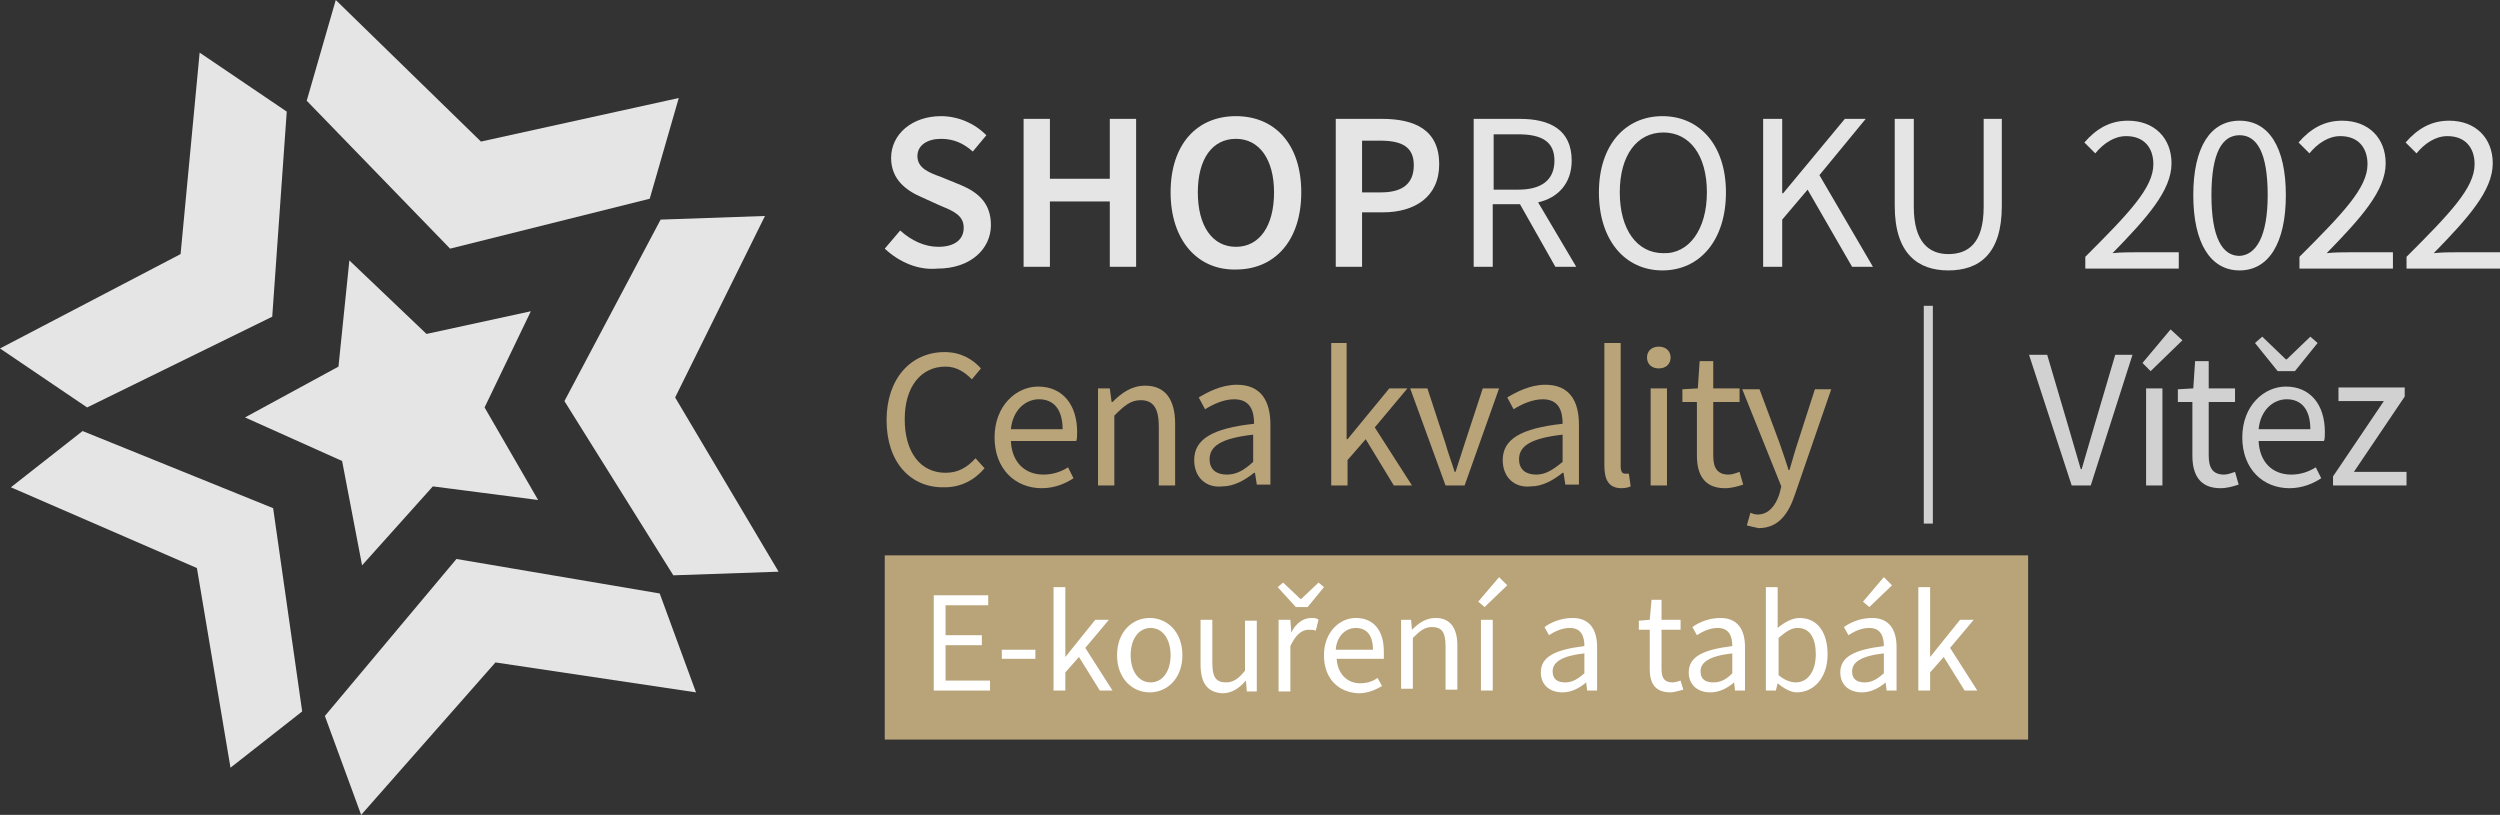
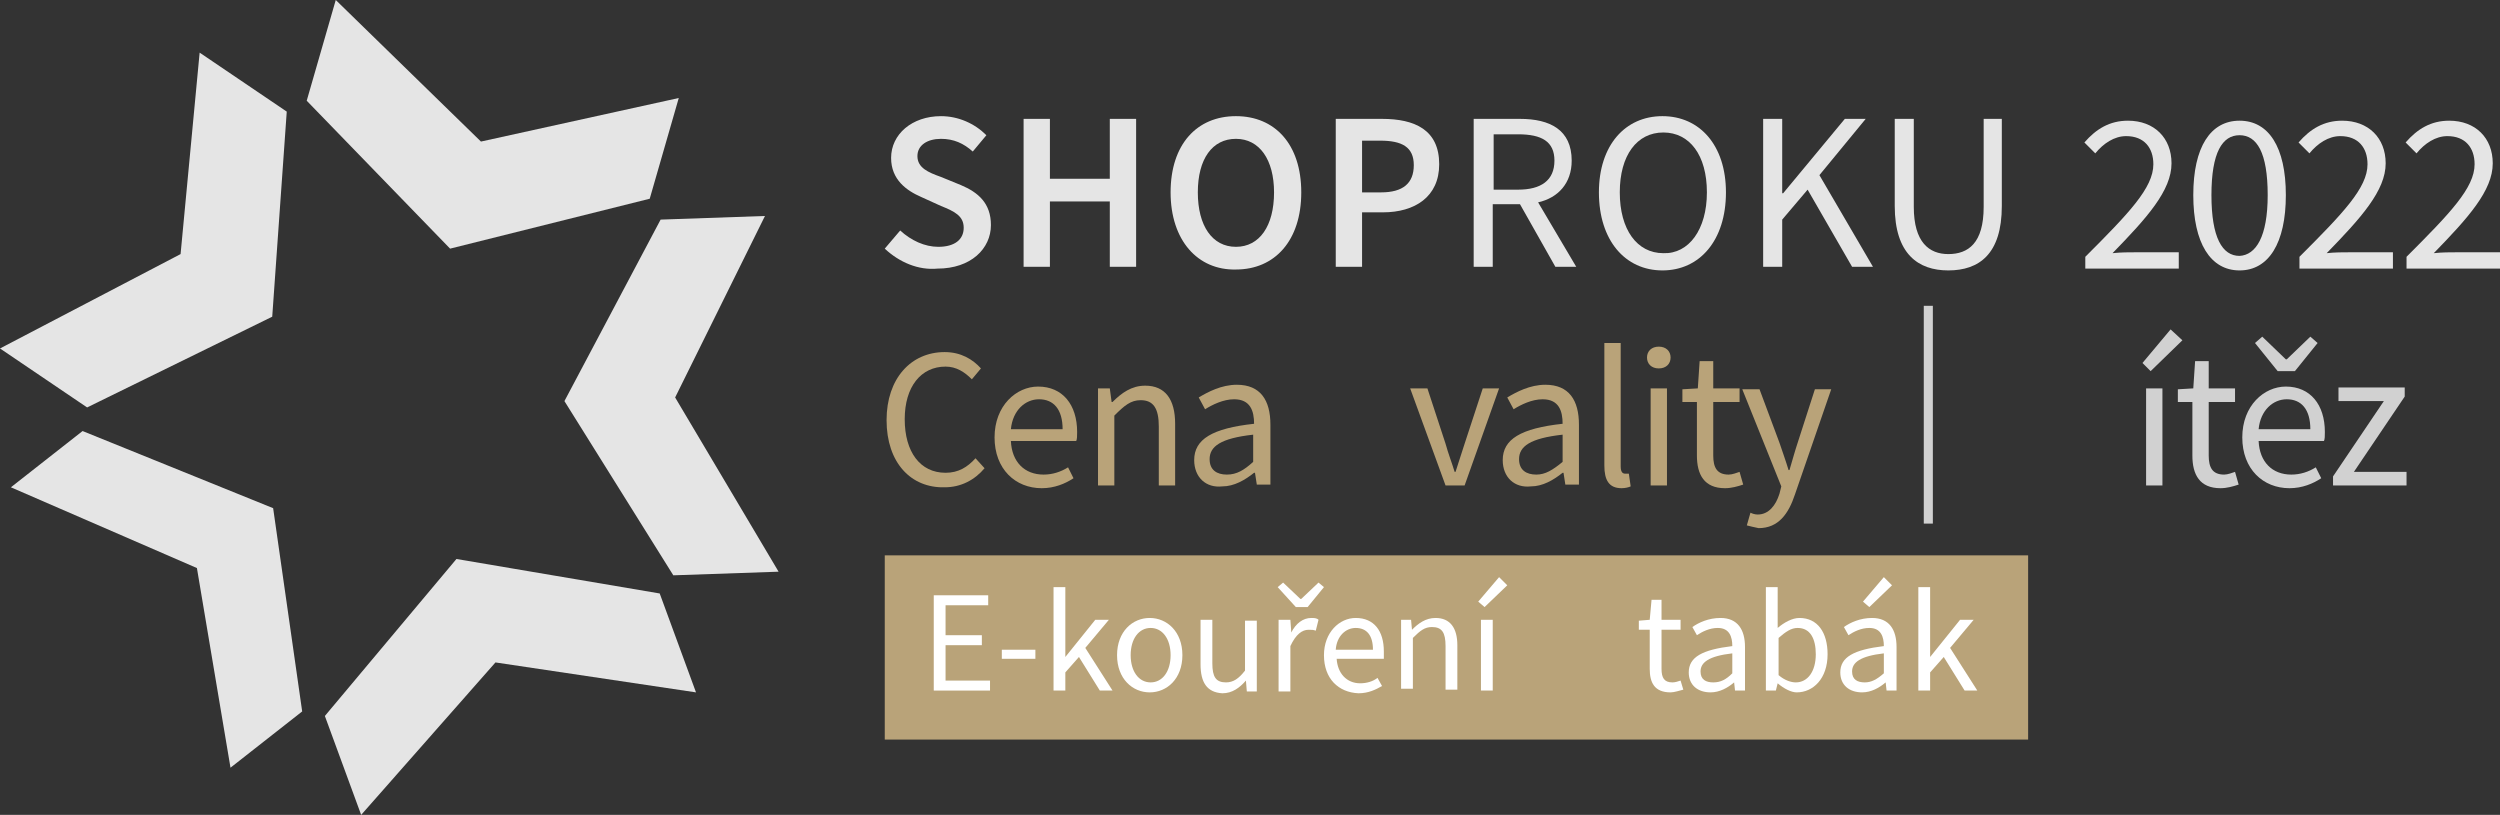
<svg xmlns="http://www.w3.org/2000/svg" version="1.1" x="0px" y="0px" viewBox="0 0 275.5 89.8" style="enable-background:new 0 0 275.5 89.8;" xml:space="preserve">
  <rect x="0" y="0" width="275.5" height="89.8" fill="#333333" stroke="none" />
  <style type="text/css">
	.st0{fill:#D1D1D1;}
	.st1{fill:#B9A379;}
	.st2{fill:none;stroke:#D1D1D1;stroke-miterlimit:10;}
	.st3{fill:#FFFFFF;}
	.st4{fill:#E5E5E5;}
</style>
  <g id="CZ_x5F_ceny">
    <g id="kvalita_1_">
      <g id="Vítěz">
        <g>
-           <path class="st0" d="M223.6,39.1h2l2.3,7.8c0.5,1.7,0.9,3.1,1.4,4.8h0.1c0.5-1.7,0.9-3.1,1.4-4.8l2.3-7.8h1.9l-4.6,14.4h-2.1      L223.6,39.1z" />
          <path class="st0" d="M236.1,40l3.1-3.7l1.3,1.2l-3.5,3.4L236.1,40z M236.5,42.8h1.8v10.7h-1.8V42.8z" />
          <path class="st0" d="M241.6,50.2v-5.9H240v-1.4l1.7-0.1l0.2-3h1.5v3h2.9v1.5h-2.9v5.9c0,1.3,0.4,2.1,1.7,2.1      c0.4,0,0.9-0.2,1.2-0.3l0.4,1.4c-0.6,0.2-1.3,0.4-2,0.4C242.4,53.8,241.6,52.3,241.6,50.2z" />
          <path class="st0" d="M247.1,48.2c0-3.5,2.4-5.6,4.8-5.6c2.7,0,4.3,2,4.3,5c0,0.4,0,0.8-0.1,1h-7.2c0.1,2.3,1.5,3.7,3.6,3.7      c1,0,1.9-0.3,2.7-0.8l0.6,1.2c-0.9,0.6-2.1,1.1-3.5,1.1C249.4,53.8,247.1,51.7,247.1,48.2z M248.5,37.8l0.8-0.7l2.6,2.5h0.1      l2.6-2.5l0.8,0.7l-2.5,3.1H251L248.5,37.8z M254.6,47.3c0-2.2-1-3.3-2.6-3.3c-1.5,0-2.9,1.2-3.1,3.3H254.6z" />
          <path class="st0" d="M257.1,52.5l5.6-8.3h-5v-1.5h7.3v1l-5.6,8.3h5.8v1.5h-8.1V52.5z" />
        </g>
      </g>
      <g id="Layer_118">
        <g>
          <path class="st1" d="M97.7,46.3c0-4.6,2.7-7.5,6.4-7.5c1.8,0,3.1,0.8,4,1.8l-1,1.2c-0.8-0.8-1.7-1.4-2.9-1.4      c-2.7,0-4.5,2.2-4.5,5.8c0,3.6,1.7,5.9,4.5,5.9c1.4,0,2.4-0.6,3.3-1.6l1,1.1c-1.1,1.3-2.6,2.1-4.4,2.1      C100.4,53.8,97.7,51,97.7,46.3z" />
          <path class="st1" d="M109.6,48.2c0-3.5,2.4-5.6,4.8-5.6c2.7,0,4.3,2,4.3,5c0,0.4,0,0.8-0.1,1h-7.2c0.1,2.3,1.5,3.7,3.6,3.7      c1,0,1.9-0.3,2.7-0.8l0.6,1.2c-0.9,0.6-2.1,1.1-3.5,1.1C111.9,53.8,109.6,51.7,109.6,48.2z M117.1,47.3c0-2.2-1-3.3-2.6-3.3      c-1.5,0-2.9,1.2-3.1,3.3H117.1z" />
          <path class="st1" d="M120.8,42.8h1.5l0.2,1.5h0.1c1-1,2.1-1.8,3.6-1.8c2.2,0,3.3,1.5,3.3,4.2v6.8h-1.8V47c0-2-0.6-2.9-2-2.9      c-1.1,0-1.8,0.6-2.9,1.7v7.7h-1.8V42.8z" />
          <path class="st1" d="M131.6,50.7c0-2.3,2-3.5,6.6-4c0-1.4-0.4-2.7-2.2-2.7c-1.2,0-2.4,0.6-3.2,1.1l-0.7-1.3      c1-0.6,2.5-1.4,4.2-1.4c2.6,0,3.7,1.7,3.7,4.4v6.6h-1.5l-0.2-1.3h-0.1c-1,0.8-2.2,1.5-3.5,1.5C132.9,53.8,131.6,52.6,131.6,50.7      z M138.1,50.9v-3c-3.6,0.4-4.8,1.3-4.8,2.7c0,1.2,0.8,1.7,1.9,1.7C136.3,52.3,137.1,51.8,138.1,50.9z" />
-           <path class="st1" d="M146.6,37.8h1.8v10.6h0.1l4.6-5.6h2l-3.6,4.3l4.1,6.4h-2l-3.1-5.1l-2,2.3v2.8h-1.8V37.8z" />
          <path class="st1" d="M155.4,42.8h1.9l2,6.1c0.3,1.1,0.7,2.1,1,3.1h0.1c0.3-1,0.7-2.1,1-3.1l2-6.1h1.8l-3.8,10.7h-2.1L155.4,42.8      z" />
          <path class="st1" d="M165.6,50.7c0-2.3,2-3.5,6.6-4c0-1.4-0.4-2.7-2.2-2.7c-1.2,0-2.4,0.6-3.2,1.1l-0.7-1.3      c1-0.6,2.5-1.4,4.2-1.4c2.6,0,3.7,1.7,3.7,4.4v6.6h-1.5l-0.2-1.3h-0.1c-1,0.8-2.2,1.5-3.5,1.5C166.9,53.8,165.6,52.6,165.6,50.7      z M172.2,50.9v-3c-3.6,0.4-4.8,1.3-4.8,2.7c0,1.2,0.8,1.7,1.9,1.7C170.3,52.3,171.1,51.8,172.2,50.9z" />
          <path class="st1" d="M176.8,51.3V37.8h1.8v13.6c0,0.6,0.2,0.8,0.5,0.8c0.1,0,0.2,0,0.4,0l0.2,1.4c-0.2,0.1-0.6,0.2-1,0.2      C177.3,53.8,176.8,52.9,176.8,51.3z" />
          <path class="st1" d="M181.5,39.4c0-0.7,0.5-1.2,1.3-1.2s1.3,0.5,1.3,1.2c0,0.7-0.5,1.2-1.3,1.2S181.5,40.1,181.5,39.4z       M181.9,42.8h1.8v10.7h-1.8V42.8z" />
          <path class="st1" d="M187,50.2v-5.9h-1.6v-1.4l1.7-0.1l0.2-3h1.5v3h2.9v1.5h-2.9v5.9c0,1.3,0.4,2.1,1.7,2.1      c0.4,0,0.9-0.2,1.2-0.3l0.4,1.4c-0.6,0.2-1.3,0.4-2,0.4C187.8,53.8,187,52.3,187,50.2z" />
          <path class="st1" d="M192.5,57.9l0.4-1.4c0.2,0.1,0.5,0.2,0.8,0.2c1.2,0,2-1,2.4-2.3l0.2-0.8l-4.3-10.7h1.9l2.2,5.9      c0.3,0.9,0.7,2,1,3h0.1c0.3-1,0.6-2.1,0.9-3l1.9-5.9h1.8l-4,11.6c-0.7,2.1-1.8,3.7-4,3.7C193.3,58.1,192.9,58,192.5,57.9z" />
        </g>
        <line class="st2" x1="212.5" y1="33.7" x2="212.5" y2="57.7" />
      </g>
    </g>
  </g>
  <g id="CZ_x5F_kategorie">
    <g id="E-kouření_a_tabák">
      <rect x="97.5" y="61.2" class="st1" width="126" height="20.3" />
      <g>
        <g>
          <path class="st3" d="M102.8,65.6h6.1v1.1h-4.7V70h4v1.1h-4V75h4.9v1.1h-6.2V65.6z" />
          <path class="st3" d="M110.4,71.6h3.7v1h-3.7V71.6z" />
          <path class="st3" d="M116.1,64.7h1.3v7.7h0l3.3-4.1h1.5l-2.6,3.1l3,4.7h-1.4l-2.3-3.7l-1.5,1.7v2h-1.3V64.7z" />
          <path class="st3" d="M123.1,72.2c0-2.6,1.7-4.1,3.6-4.1c1.9,0,3.6,1.5,3.6,4.1c0,2.6-1.7,4.1-3.6,4.1      C124.8,76.3,123.1,74.8,123.1,72.2z M129,72.2c0-1.8-0.9-3-2.2-3c-1.3,0-2.2,1.2-2.2,3c0,1.8,0.9,3,2.2,3      C128.1,75.2,129,74,129,72.2z" />
          <path class="st3" d="M132.3,73.2v-4.9h1.3v4.8c0,1.5,0.4,2.1,1.5,2.1c0.8,0,1.4-0.4,2.1-1.3v-5.5h1.3v7.8h-1.1l-0.1-1.2h0      c-0.7,0.8-1.5,1.4-2.6,1.4C133,76.3,132.3,75.2,132.3,73.2z" />
          <path class="st3" d="M140.8,64.7l0.6-0.5l1.9,1.8h0.1l1.9-1.8l0.6,0.5l-1.8,2.2h-1.3L140.8,64.7z M141.1,68.3h1.1l0.1,1.4h0      c0.5-1,1.3-1.6,2.2-1.6c0.3,0,0.6,0,0.8,0.2l-0.3,1.2c-0.3-0.1-0.4-0.1-0.8-0.1c-0.7,0-1.4,0.5-2,1.8v5h-1.3V68.3z" />
          <path class="st3" d="M145.9,72.2c0-2.5,1.7-4.1,3.5-4.1c2,0,3.1,1.4,3.1,3.7c0,0.3,0,0.6,0,0.8h-5.2c0.1,1.6,1.1,2.7,2.6,2.7      c0.7,0,1.4-0.2,1.9-0.6l0.5,0.9c-0.7,0.4-1.5,0.8-2.6,0.8C147.5,76.3,145.9,74.8,145.9,72.2z M151.3,71.6c0-1.6-0.7-2.4-1.9-2.4      c-1.1,0-2.1,0.9-2.2,2.4H151.3z" />
          <path class="st3" d="M154.4,68.3h1.1l0.1,1.1h0c0.7-0.7,1.5-1.3,2.6-1.3c1.6,0,2.4,1.1,2.4,3v4.9h-1.3v-4.8      c0-1.5-0.4-2.1-1.5-2.1c-0.8,0-1.3,0.4-2.1,1.2v5.6h-1.3V68.3z" />
          <path class="st3" d="M162.9,66.3l2.3-2.7l0.9,0.9l-2.5,2.4L162.9,66.3z M163.2,68.3h1.3v7.8h-1.3V68.3z" />
-           <path class="st3" d="M169.8,74.1c0-1.7,1.5-2.5,4.8-2.9c0-1-0.3-2-1.6-2c-0.9,0-1.7,0.4-2.3,0.8l-0.5-0.9c0.7-0.5,1.8-1,3.1-1      c1.9,0,2.7,1.3,2.7,3.2v4.8h-1.1l-0.1-0.9h0c-0.7,0.6-1.6,1.1-2.6,1.1C170.8,76.3,169.8,75.5,169.8,74.1z M174.6,74.2V72      c-2.6,0.3-3.5,1-3.5,2c0,0.9,0.6,1.2,1.4,1.2C173.2,75.2,173.8,74.9,174.6,74.2z" />
          <path class="st3" d="M181.8,73.7v-4.3h-1.2v-1l1.2-0.1l0.2-2.2h1.1v2.2h2.1v1.1h-2.1v4.3c0,1,0.3,1.5,1.2,1.5      c0.3,0,0.6-0.1,0.9-0.2l0.3,1c-0.4,0.1-1,0.3-1.4,0.3C182.3,76.3,181.8,75.2,181.8,73.7z" />
          <path class="st3" d="M186.1,74.1c0-1.7,1.5-2.5,4.8-2.9c0-1-0.3-2-1.6-2c-0.9,0-1.7,0.4-2.3,0.8l-0.5-0.9c0.7-0.5,1.8-1,3.1-1      c1.9,0,2.7,1.3,2.7,3.2v4.8h-1.1l-0.1-0.9h0c-0.7,0.6-1.6,1.1-2.6,1.1C187.1,76.3,186.1,75.5,186.1,74.1z M190.9,74.2V72      c-2.6,0.3-3.5,1-3.5,2c0,0.9,0.6,1.2,1.4,1.2C189.6,75.2,190.2,74.9,190.9,74.2z" />
          <path class="st3" d="M195.9,75.3L195.9,75.3l-0.2,0.8h-1.1V64.7h1.3v3.1l0,1.4c0.7-0.6,1.6-1.1,2.4-1.1c2,0,3.1,1.6,3.1,4      c0,2.7-1.6,4.2-3.4,4.2C197.4,76.3,196.6,75.9,195.9,75.3z M200.1,72.1c0-1.7-0.6-2.9-2-2.9c-0.7,0-1.3,0.4-2.1,1.1v4.1      c0.7,0.6,1.4,0.8,1.9,0.8C199.2,75.2,200.1,74,200.1,72.1z" />
          <path class="st3" d="M202.8,74.1c0-1.7,1.5-2.5,4.8-2.9c0-1-0.3-2-1.6-2c-0.9,0-1.7,0.4-2.3,0.8l-0.5-0.9c0.7-0.5,1.8-1,3.1-1      c1.9,0,2.7,1.3,2.7,3.2v4.8h-1.1l-0.1-0.9h0c-0.7,0.6-1.6,1.1-2.6,1.1C203.8,76.3,202.8,75.5,202.8,74.1z M207.6,74.2V72      c-2.6,0.3-3.5,1-3.5,2c0,0.9,0.6,1.2,1.4,1.2C206.2,75.2,206.8,74.9,207.6,74.2z M205.3,66.3l2.3-2.7l0.9,0.9l-2.5,2.4      L205.3,66.3z" />
          <path class="st3" d="M211.4,64.7h1.3v7.7h0l3.3-4.1h1.5l-2.6,3.1l3,4.7h-1.4l-2.3-3.7l-1.5,1.7v2h-1.3V64.7z" />
        </g>
      </g>
    </g>
  </g>
  <g id="Shoproku">
    <g>
      <path class="st4" d="M30,34.9l1.6-22.6l-9.6-6.5l-2.1,22.2L0,38.4l9.6,6.5L30,34.9z M9.1,47.5l-7.9,6.2l20.5,8.9l3.7,22l7.9-6.2    l-3.2-22.4L9.1,47.5z M50.3,61.6L35.8,78.9l4,10.9l14.8-16.8l22.1,3.3l-4-10.9L50.3,61.6z M71.6,21.9l3.2-11.1L53,15.6L37,0    l-3.2,11.1l15.8,16.3L71.6,21.9z M72.8,24.2l-10.6,20l12,19.2L85.8,63L74.4,43.8l9.9-20L72.8,24.2z" />
-       <polygon class="st4" points="53.4,44.9 58.5,34.3 47,36.8 38.5,28.7 37.3,40.4 27,46 37.7,50.8 39.9,62.3 47.7,53.6 59.3,55.1       " />
    </g>
    <g>
      <path class="st4" d="M97.5,27.4l1.7-2c1.2,1.1,2.7,1.8,4.2,1.8c1.8,0,2.8-0.8,2.8-2.1c0-1.3-1-1.8-2.5-2.4l-2.2-1    c-1.6-0.7-3.3-1.9-3.3-4.3c0-2.6,2.3-4.6,5.5-4.6c1.9,0,3.7,0.8,5,2.1l-1.5,1.8c-1-0.9-2.1-1.4-3.5-1.4c-1.5,0-2.6,0.7-2.6,1.9    c0,1.3,1.2,1.8,2.6,2.3l2.2,0.9c1.9,0.8,3.3,2,3.3,4.4c0,2.6-2.2,4.8-5.9,4.8C101.2,29.8,99.1,28.9,97.5,27.4z" />
      <path class="st4" d="M112.8,13.1h2.9v6.6h6.6v-6.6h2.9v16.3h-2.9v-7.2h-6.6v7.2h-2.9V13.1z" />
      <path class="st4" d="M129,21.2c0-5.3,2.9-8.4,7.2-8.4c4.3,0,7.2,3.1,7.2,8.4c0,5.3-2.9,8.5-7.2,8.5C132,29.8,129,26.5,129,21.2z     M140.4,21.2c0-3.6-1.6-5.9-4.2-5.9s-4.2,2.2-4.2,5.9c0,3.7,1.6,6,4.2,6S140.4,24.9,140.4,21.2z" />
      <path class="st4" d="M147.2,13.1h5.1c3.6,0,6.3,1.2,6.3,5c0,3.6-2.7,5.3-6.2,5.3h-2.3v6h-2.9V13.1z M152.2,21.2c2.4,0,3.6-1,3.6-3    c0-2-1.3-2.7-3.7-2.7h-2v5.7H152.2z" />
      <path class="st4" d="M162.4,13.1h5.1c3.3,0,5.7,1.2,5.7,4.6c0,2.5-1.5,4.1-3.7,4.6l4.2,7.1h-2.3l-3.9-6.9h-3v6.9h-2.1V13.1z     M167.3,20.9c2.5,0,4-1,4-3.2c0-2.1-1.4-2.9-4-2.9h-2.7v6.1H167.3z" />
      <path class="st4" d="M176.2,21.2c0-5.2,2.9-8.4,7-8.4s7,3.2,7,8.4c0,5.3-2.9,8.6-7,8.6S176.2,26.5,176.2,21.2z M188.1,21.2    c0-4.1-1.9-6.6-4.8-6.6c-2.9,0-4.8,2.5-4.8,6.6c0,4.1,1.9,6.7,4.8,6.7C186.1,28,188.1,25.3,188.1,21.2z" />
      <path class="st4" d="M194.3,13.1h2.1v8.2h0.1l6.8-8.2h2.3l-5.1,6.2l5.9,10.1h-2.3l-4.9-8.5l-2.8,3.3v5.2h-2.1V13.1z" />
      <path class="st4" d="M208.8,22.7v-9.6h2.1v9.7c0,3.9,1.7,5.2,3.8,5.2c2.2,0,3.9-1.2,3.9-5.2v-9.7h2v9.6c0,5.3-2.5,7.1-5.9,7.1    C211.4,29.8,208.8,28,208.8,22.7z" />
      <path class="st4" d="M229.8,28.3c4.8-4.8,7.5-7.6,7.5-10.2c0-1.8-1-3.1-3-3.1c-1.3,0-2.5,0.8-3.4,1.9l-1.2-1.2    c1.3-1.5,2.8-2.4,4.8-2.4c2.9,0,4.8,1.9,4.8,4.7c0,3-2.7,6-6.5,9.9c0.9-0.1,1.8-0.1,2.7-0.1h4.6v1.8h-10.3V28.3z" />
      <path class="st4" d="M241.7,21.5c0-5.3,1.9-8.2,5.1-8.2c3.2,0,5.1,2.9,5.1,8.2s-1.9,8.3-5.1,8.3C243.6,29.8,241.7,26.8,241.7,21.5    z M249.9,21.5c0-4.7-1.2-6.6-3.1-6.6c-1.9,0-3.1,1.9-3.1,6.6s1.2,6.7,3.1,6.7C248.6,28.1,249.9,26.1,249.9,21.5z" />
      <path class="st4" d="M253.4,28.3c4.8-4.8,7.5-7.6,7.5-10.2c0-1.8-1-3.1-3-3.1c-1.3,0-2.5,0.8-3.4,1.9l-1.2-1.2    c1.3-1.5,2.8-2.4,4.8-2.4c2.9,0,4.8,1.9,4.8,4.7c0,3-2.7,6-6.5,9.9c0.9-0.1,1.8-0.1,2.7-0.1h4.6v1.8h-10.3V28.3z" />
      <path class="st4" d="M265.2,28.3c4.8-4.8,7.5-7.6,7.5-10.2c0-1.8-1-3.1-3-3.1c-1.3,0-2.5,0.8-3.4,1.9l-1.2-1.2    c1.3-1.5,2.8-2.4,4.8-2.4c2.9,0,4.8,1.9,4.8,4.7c0,3-2.7,6-6.5,9.9c0.9-0.1,1.8-0.1,2.7-0.1h4.6v1.8h-10.3V28.3z" />
    </g>
  </g>
</svg>